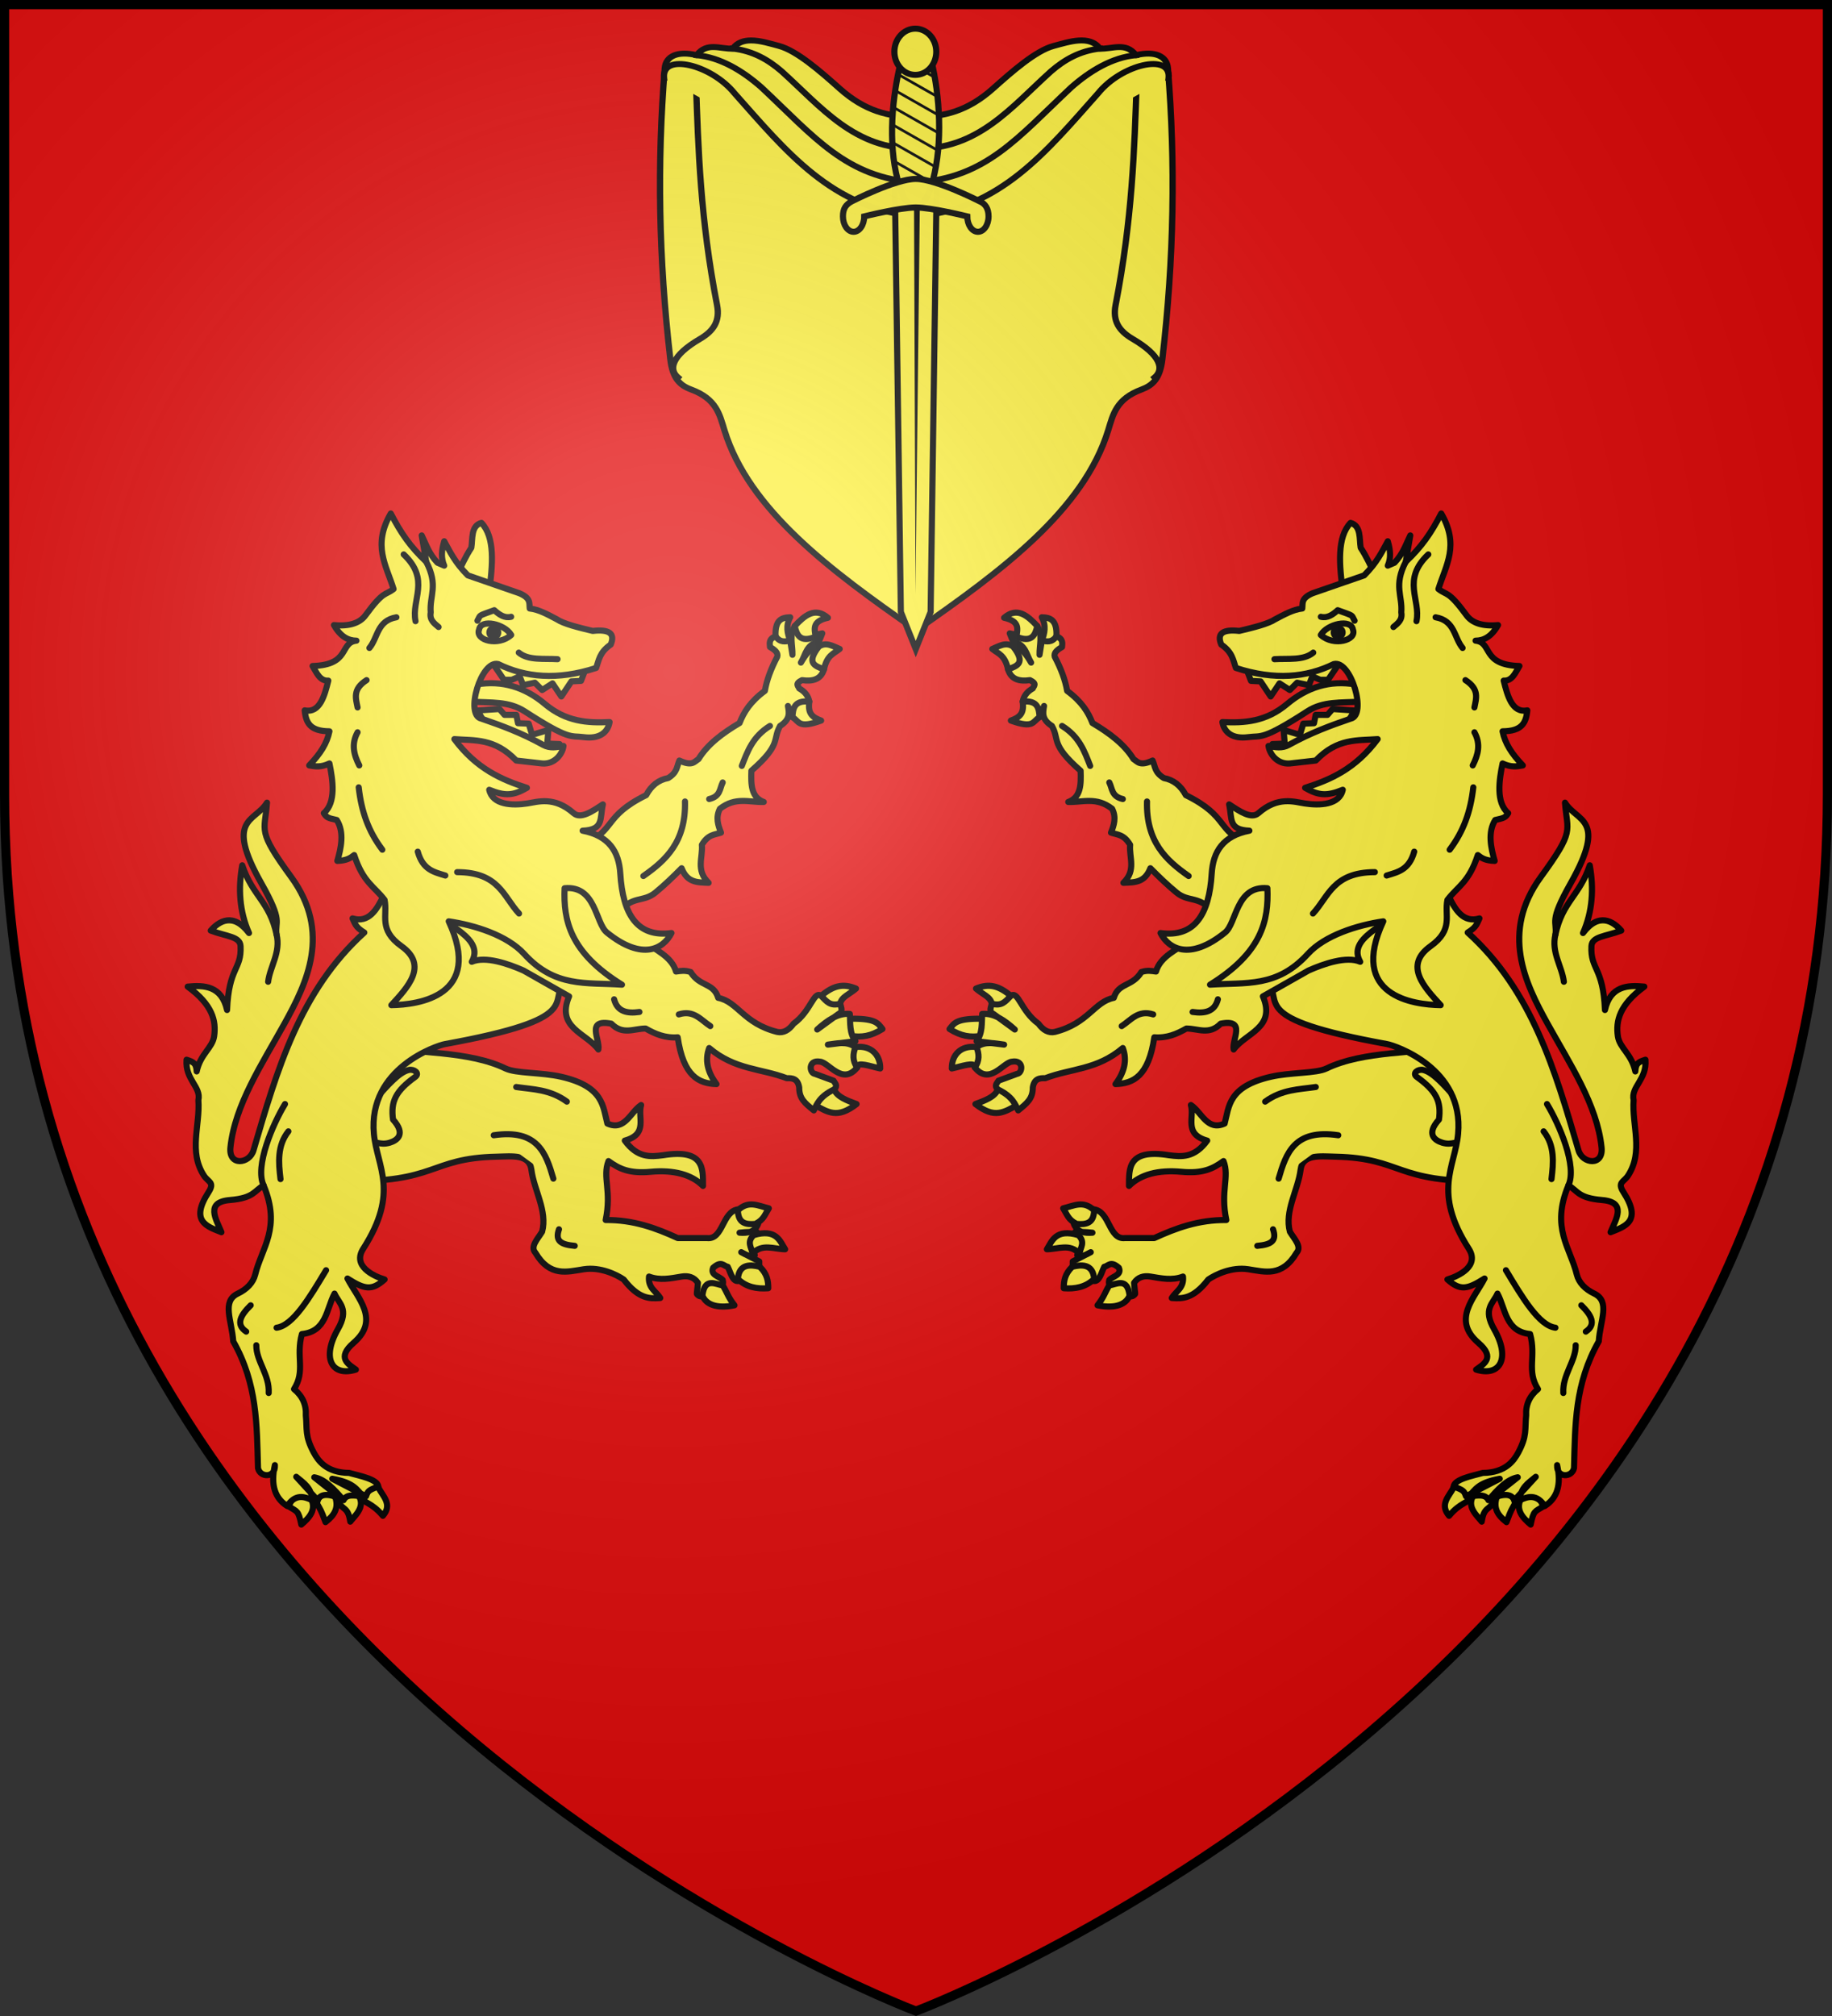
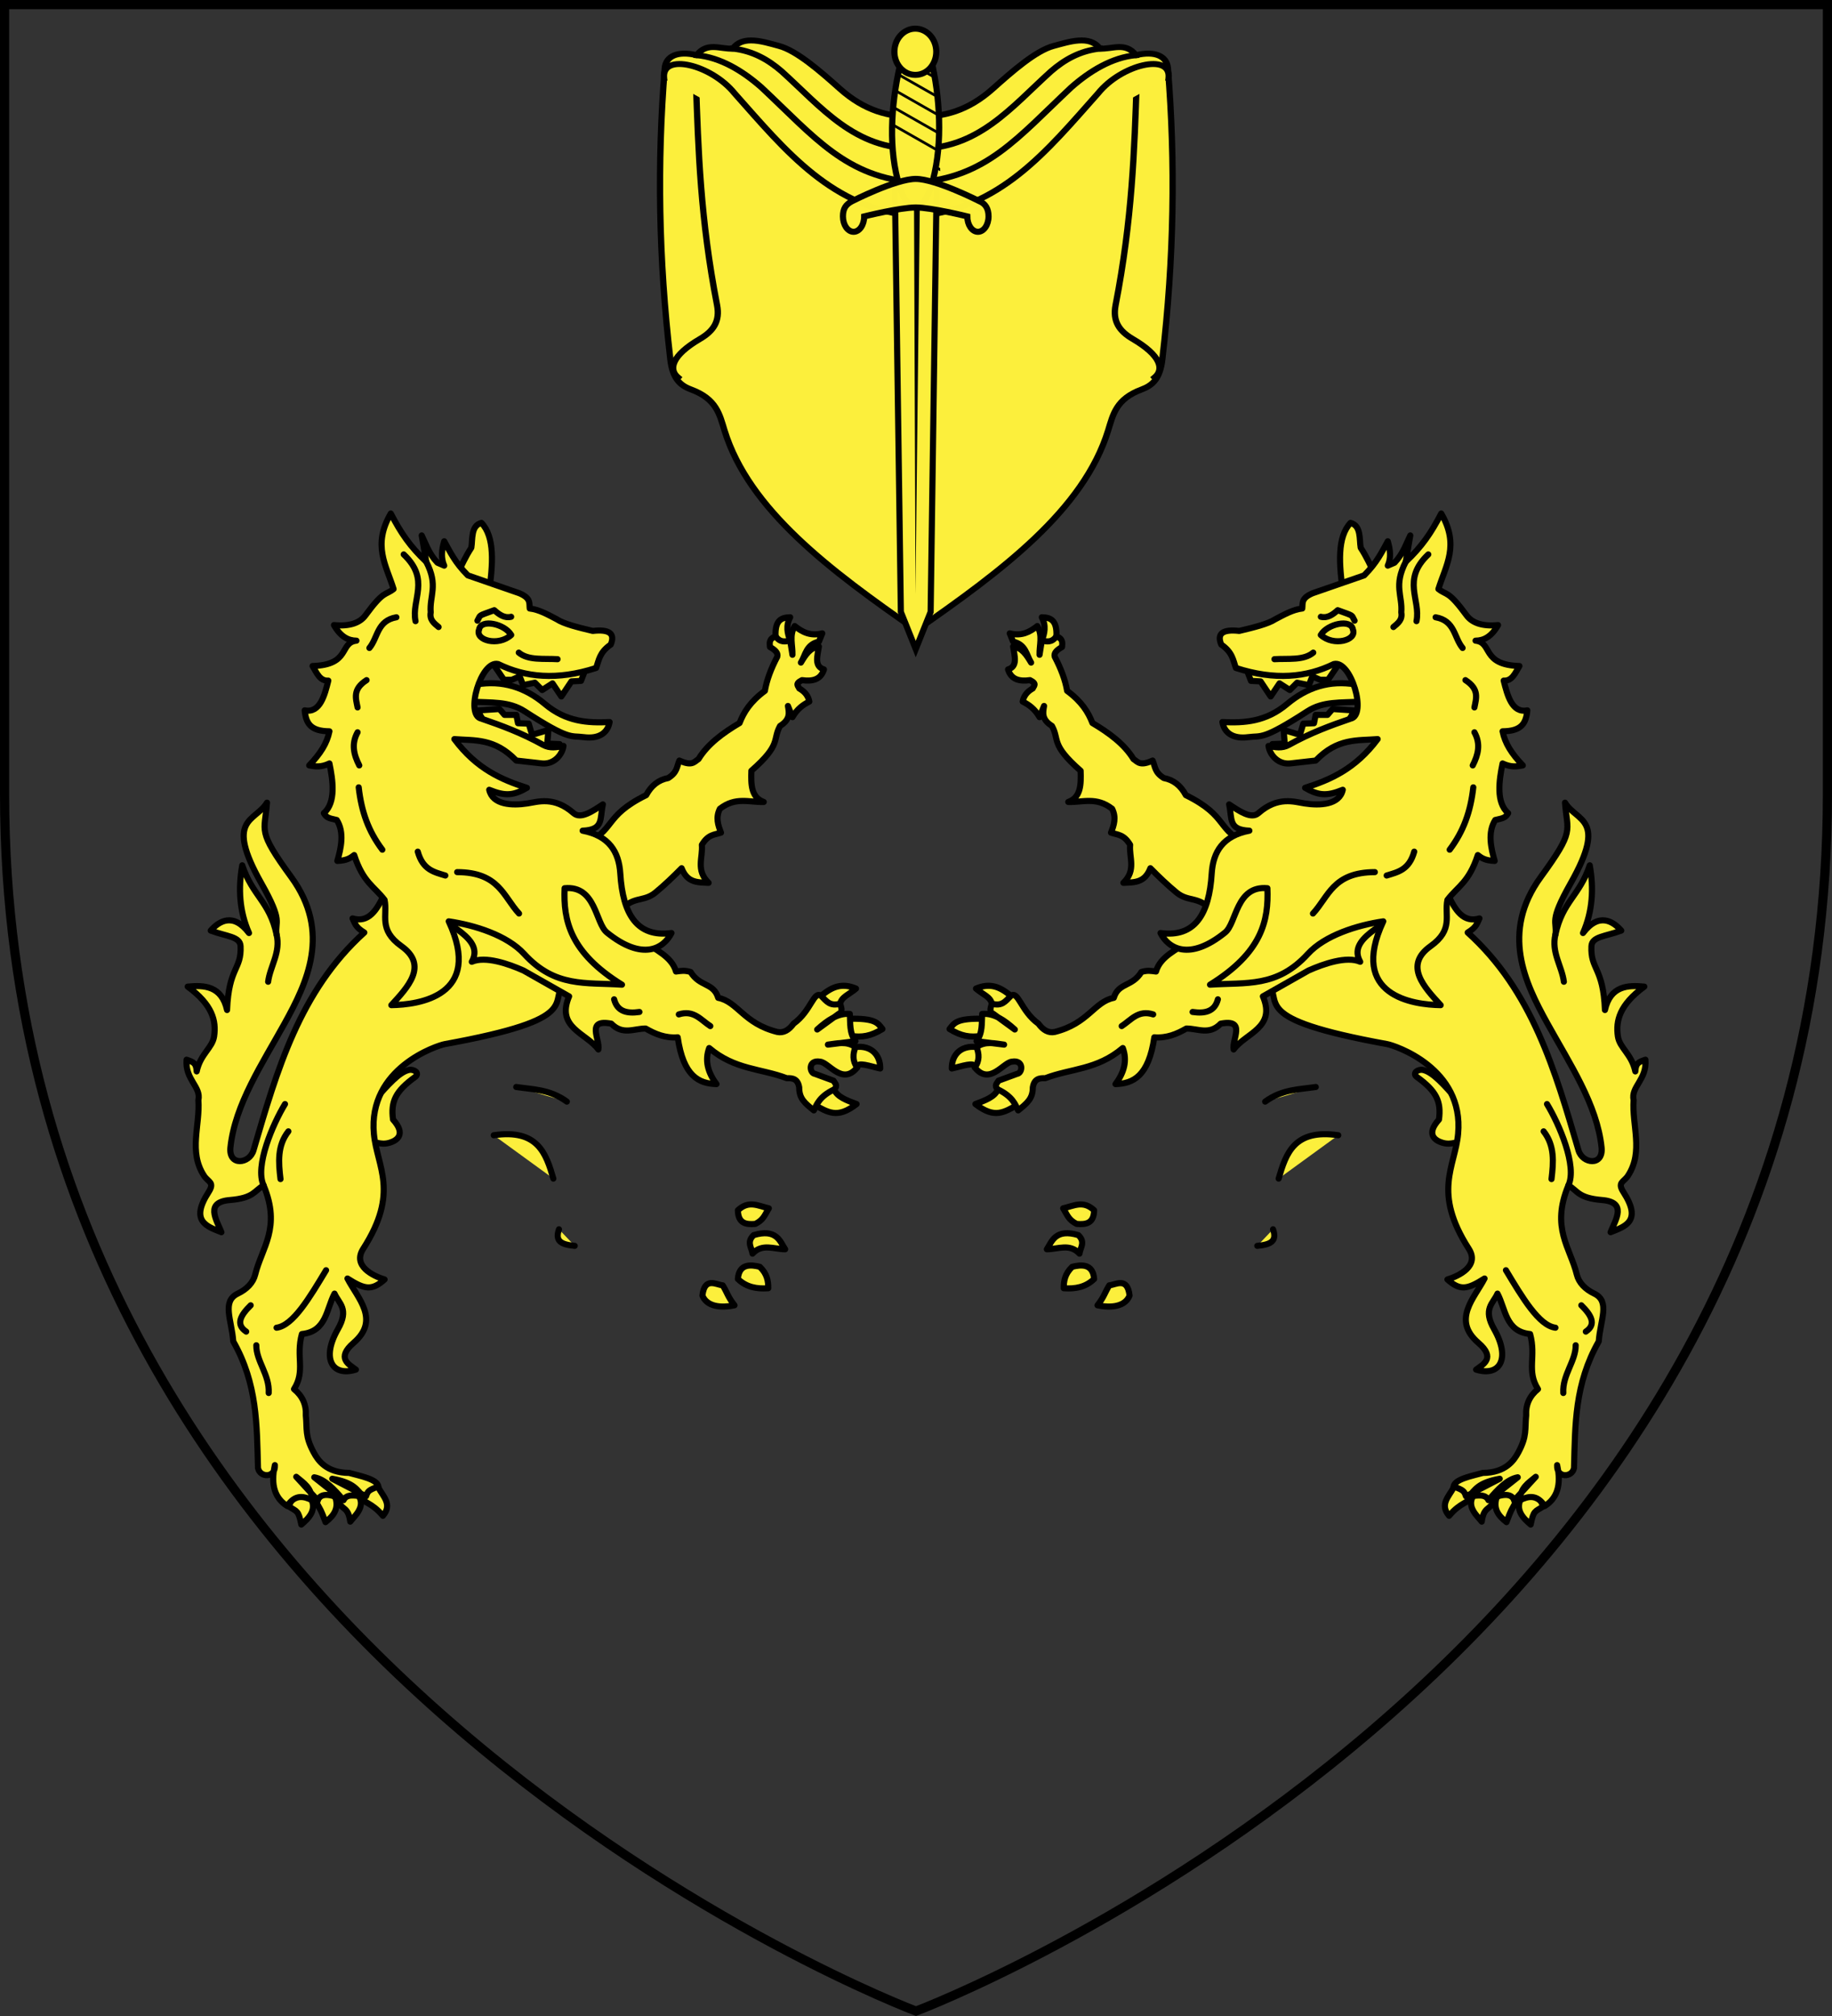
<svg xmlns="http://www.w3.org/2000/svg" xmlns:xlink="http://www.w3.org/1999/xlink" width="600" height="660" viewBox="-300 -300 600 660">
  <rect x="-300" y="-300" width="600" height="660" fill="#333333" stroke="none" />
  <radialGradient id="c" cx="-80" cy="-80" r="405" gradientTransform="matrix(1 0 0 1 0 -.05)" gradientUnits="userSpaceOnUse">
    <stop offset="0" stop-color="#fff" stop-opacity=".31" />
    <stop offset=".19" stop-color="#fff" stop-opacity=".25" />
    <stop offset=".6" stop-color="#6b6b6b" stop-opacity=".125" />
    <stop offset="1" stop-opacity=".125" />
  </radialGradient>
-   <path fill="#e20909" d="M-298.5-298.5h597v258.543C298.5 246.291 0 358.5 0 358.5S-298.5 246.291-298.5-39.957z" />
  <g fill="#fcef3c" stroke="#000" stroke-width="3.019">
    <g stroke-linecap="square" stroke-linejoin="round" stroke-width="2.809">
      <path d="M-476.812 355.844c-3.213.019-6.12.983-8.125 3.875-5.494.301-11.535-3.308-16.157 3.094-8.446-2.133-13.865.389-14.312 6.218-3.423 44.58-2.758 89.693 2.5 137.407 1.012 9.188 4.375 12.38 9.312 14.312 11.374 4.452 12.746 11.731 14.938 19.25 10.962 37.608 47.563 66.363 85.969 94.5 38.405-28.137 75.006-56.892 85.968-94.5 2.192-7.519 3.564-14.798 14.938-19.25 4.937-1.933 8.3-5.124 9.312-14.312 5.258-47.714 5.923-92.826 2.5-137.407-.447-5.83-5.866-8.351-14.312-6.219-4.622-6.4-10.663-2.792-16.156-3.093-4.583-6.61-13.938-3.18-20.72-1.281-8.023 2.245-18.58 12.056-27.25 20.218-11.03 10.386-22.05 13.59-34.28 13.188-12.23.402-23.25-2.802-34.282-13.188-8.669-8.162-19.257-17.973-27.281-20.219-3.815-1.067-8.432-2.618-12.562-2.593z" transform="matrix(.731 0 0 .693 294.472 -533.363)" />
      <path d="M-501.443 374.866c1.066 32.934 1.998 65.457 9.468 105.97 1.413 7.66-1.598 12.296-7.647 16.022-12.649 7.792-14.173 14.38-9.832 18.208M-402.689 406.912c-27.53.68-42.592-19.618-60.372-36.503-5.938-5.402-12.813-9.648-21.874-10.696M-402.689 422.912c-31.319-2.063-45.534-21.33-69.446-44.929-8.283-7.681-18.286-14.147-28.965-15.161" transform="matrix(.731 0 0 .693 294.472 -533.363)" />
      <path d="M-402.689 438.912c-37.663-3.257-58.482-30.88-81.415-58.055-10.449-13.668-32.73-19.295-31.627-7.317M-303.935 374.866c-1.065 32.934-1.998 65.457-9.468 105.97-1.413 7.66 1.598 12.296 7.647 16.022 12.649 7.792 14.174 14.38 9.832 18.208M-402.689 406.912c27.53.68 42.592-19.618 60.372-36.503 5.938-5.402 12.813-9.648 21.875-10.696M-402.689 422.912c31.319-2.063 45.534-21.33 69.446-44.929 8.283-7.681 18.286-14.147 28.965-15.161" transform="matrix(.731 0 0 .693 294.472 -533.363)" />
      <path d="M-402.689 438.912c37.663-3.257 58.483-30.88 81.416-58.055 10.448-13.668 32.73-19.295 31.626-7.317" transform="matrix(.731 0 0 .693 294.472 -533.363)" />
    </g>
    <path d="M289.646 408.97h20.708l-3 212.704L300 640.06l-7.354-18.387z" transform="matrix(.663 0 0 .662 -198.983 -511.224)" />
    <path fill="#000" fill-rule="evenodd" stroke="none" d="m-.666-239.335.496 133.881 1.494-133.88z" />
    <g stroke-width="6.777">
      <path d="M254.813 227.22c10.214-41.608 23.143-41.608 32.857 0s12.714 92.82 2 134.428-28.143 41.607-38.857 0-6.214-92.822 4-134.429z" transform="matrix(.298 0 0 .292 -80.751 -346.746)" />
-       <path fill="#000" stroke="none" d="M-3.36-286.418q-.176.412-.337.82l9.356 5.326q-.14-.584-.29-1.167zm-1.642 4.906q-.12.437-.234.875l12.238 6.976a97 97 0 0 0-.196-1.13zm-1.24 5.125c-.066.3-.135.601-.197.903l14.29 8.134q-.053-.539-.112-1.076zm-.99 5.28a95 95 0 0 0-.14.92l15.624 8.901a88 88 0 0 0-.037-1.03zm-.69 5.444c-.03.317-.065.631-.093.948l16.248 9.256q.018-.497.028-.994zm-.382 5.617q-.017.497-.028.994l16.155 9.202c.034-.318.062-.64.093-.958zm0 5.837c.012.343.02.687.037 1.03L7.03-244.47l.075-.32q.053-.295.102-.592zm.438 6.082q.083.55.168 1.104l13.487 7.687q.127-.436.243-.875z" />
+       <path fill="#000" stroke="none" d="M-3.36-286.418q-.176.412-.337.82l9.356 5.326q-.14-.584-.29-1.167zm-1.642 4.906q-.12.437-.234.875l12.238 6.976a97 97 0 0 0-.196-1.13zm-1.24 5.125c-.066.3-.135.601-.197.903l14.29 8.134q-.053-.539-.112-1.076zm-.99 5.28a95 95 0 0 0-.14.92l15.624 8.901a88 88 0 0 0-.037-1.03zm-.69 5.444c-.03.317-.065.631-.093.948l16.248 9.256q.018-.497.028-.994zm-.382 5.617q-.017.497-.028.994l16.155 9.202c.034-.318.062-.64.093-.958m0 5.837c.012.343.02.687.037 1.03L7.03-244.47l.075-.32q.053-.295.102-.592zm.438 6.082q.083.55.168 1.104l13.487 7.687q.127-.436.243-.875z" />
      <path d="M293.273 214.123c.005 14.314-10.308 25.92-23.031 25.92-12.724 0-23.037-11.606-23.032-25.92-.005-14.313 10.308-25.92 23.032-25.92s23.036 11.607 23.031 25.92z" transform="matrix(.298 0 0 .292 -80.751 -345.578)" />
    </g>
    <path d="M331.463 418.575c2.939 1.21 4.5 3.688 4.5 7.511 0 4.193-2.349 7.614-5.25 7.614s-5.25-3.42-5.25-7.614c0 0-17.73-4.41-25.463-4.41s-25.462 4.41-25.462 4.41c0 4.193-2.349 7.614-5.25 7.614s-5.25-3.42-5.25-7.614c0-3.823 1.372-5.884 4.5-7.51 0 0 21.558-11.026 31.463-11.026s31.462 11.025 31.462 11.025z" opacity=".99" transform="matrix(.663 0 0 .662 -198.983 -511.224)" />
  </g>
  <g id="a" fill="#fcef3c" stroke="#000" stroke-linecap="round" stroke-linejoin="round" stroke-width="1.609" transform="matrix(-1.243 0 0 1.243 61.49 -146.814)">
    <path d="M86.47 44.346c.196-4.446-1.715-4.94-3.854-5.006 1.221 2.265.727 4.233 0 6.16 1.364.79 2.858 3.49 3.854-1.154" />
    <path d="M128.419 117.625c-4.333-5.329-6.886-2.975-10.329-5.805-2.288-1.882-4.577-4.07-6.866-6.387-1.493 3.82-4.077 3.72-7.115 3.85 3.469-3.336 1.474-6.673 1.779-10.01-1.68-2.826-3.36-2.617-5.04-3.208.78-1.978 1.456-3.974.296-6.289-4.159-3.24-7.761-1.662-11.562-1.796 3.362-1.206 3.386-4.66 3.262-8.214-8.02-7.016-5.503-8.13-7.56-11.807-2.782-1.754-2.367-3.507-2.075-5.261l-1.186 2.951c-1.247-2.184-2.808-3.279-4.447-4.106.279-1.508 1.203-2.643 2.668-3.465.226-.66 1.246-1.204-.741-2.182-2.78.386-4.971-.142-5.781-2.824 2.66-.812 1.69-3.588 1.334-6.031 2.345.31 3.559 2.25 4.743 4.235-1.27-2.02-1.325-4.74-4.743-5.519l-.89-2.181c3.14.81 5.297-.367 7.264-1.925 1.488 2.523.508 5.047.593 7.571l.593-3.721c1.284.192 2.569.63 3.854-1.155 1.833.709 1.556 1.783 1.482 2.823-1.258.722-2.235 1.505-1.927 2.567 1.66 3.16 2.786 6.165 3.261 8.983 3.838 2.824 5.581 5.647 6.67 8.47 4.399 2.618 8.383 5.522 10.821 9.497 1.106.708 1.682 1.952 5.04.385.703 1.54.461 3.08 2.965 4.62 2.522.466 4.443 1.973 5.78 4.492 11.514 5.68 7.754 9.207 16.899 13.219z" />
-     <path d="M81.43 41.65c-2.634-2.798-5.334-5.105-8.746-2.181 4.356.96 3.457 3.059 3.261 5.005 4.059 1.633 4.926-.417 5.485-2.823M75.056 47.04c-1.927-1.258-3.558-.148-5.485.642 1.544 1.242 3.346 1.59 4.15 5.39 2.181-.908 4.886-1.484 1.335-6.031M82.023 65.65c-1.86 1.126-1.453 3.11-7.56.898 2.274-.855 3.571-1.785 3.113-5.005 4.005-.379 4.317 1.8 4.447 4.106M110.335 87.851c-.263 10.574 4.996 15.472 10.969 19.636M87.952 67.96c4.57 2.826 5.912 6.7 7.411 10.523M100.403 82.846c.813 1.617.572 3.688 3.558 4.364M192.75 152.276c-11.71 1.967-25.393 1.215-35.13 5.904-2.762 1.33-9.46.983-14.675 2.181-11.23 2.582-10.969 7.832-12.155 12.32-4.606 2.07-6.039-3.003-8.893-4.876 1.006 3.246-1.971 7.641 4.298 9.368-3.36 4.584-6.72 4.291-10.08 3.85-11.015-1.778-10.495 3.683-10.524 8.086 2.978-2.992 7.662-4.281 13.786-3.722 5.61.512 8.266-.75 11.117-2.823 1.648 4.267-.89 7.742.741 15.528-7.285-.08-13.252 2.122-18.973 4.749h-7.708c-4.348.513-3.944-7.1-8.301-7.572-1.83 2.819-2.97 3.39-5.188 3.85.91 2.226 2.809 2.453 4.891 2.31-1.976-.235-3.406-.234-4.595-.128 1.068 2.01 1.496 4.02.593 6.031.944.582 2.224 0 3.558-.77l-4.744 2.439v1.54c1.828.744 3.657.331 5.485 3.593 1.53.296 2.016-2.12 2.816-3.722 1.135-.216 1.647-1.692 3.854.257.819 1.931-1.586 2.188-2.52 3.209-.165.598-.173 1.197.445 1.796-.21-.453 3.713.948 4.892 2.31.556.644 1.56-.379 1.482-.513l-.297-2.823c.993-1.51 2.539-1.964 4.299-1.669 2.886.484 5.732 1.095 8.597 0 .309 3.005-1.87 3.856-2.964 5.647 2.814.209 5.66.273 9.635-4.877 1.876-1.27 6.094-3.368 10.524-2.695 4.412.67 8.914 2.124 12.748-4.363 1.429-1.59-.62-3.61-1.779-5.519-1.464-5.433 2.146-10.959 2.816-16.298.526-4.186 5.045-3.557 9.19-3.466 17.889.388 15.565 6.973 40.467 6.417z" />
    <path d="M96.401 195.525c-2.866-2.69-5.287-1.18-8.153-.513 1.086 1.726 1.36 3.022 3.558 4.107 2.409.195 4.526-.075 4.595-3.594M92.25 202.07c-6.023-1.777-6.95 1.61-8.3 3.722 2.915-.006 6.039-1.625 8.597 1.155.188-1.584 1.654-2.984-.296-4.876M90.62 210.412c-1.945 1.883-2.232 3.765-2.223 5.647 3.012.23 5.78-.28 8.004-2.438-.292-4.16-3.52-3.775-5.78-3.209M100.403 215.29c-1.186 1.876-1.334 3.018-3.113 5.261 4.823.98 7.581-.303 8.45-2.567-.557-5.017-3.688-2.827-5.337-2.695M191.12 268.549c-1.22 2.353-3.768 4.449-1.186 7.443 3.076-3.642 4.853-3.13 6.226-5.262-.922-2.369-2.538-3.234-5.04-2.181M196.456 270.474c-2.177 3.173 1.046 5.625 2.075 7.058.63-4.232 2.043-2.69 3.41-5.775-1.54-.99-2.48-3.146-5.485-1.283M202.385 271.372c-.709 2.517.183 4.367 2.668 6.289 1.366-3.653 1.22-2.966 2.224-4.877-.292-3.34-3.905-3.28-4.892-1.412M208.907 271.372c-1.59 3.088.482 5.187 2.52 6.93.77-3.813 1.127-3.349 3.261-4.748-1.269-4.233-3.997-3.01-5.78-2.182M191.875 166.186c-3.18-3.533-6.196-7.053-8.805-7.622-1.33-.29-2.915.837-1.677 1.815 5.213 3.75 6.512 6.503 5.87 11.252-3.491 3.867-1.051 5.502.838 6.08 2.721.834 3.67-.664 6.184.182z" />
    <path d="m181.633 102.482 8.005 9.882c1.881 4.14 4.077 7.554 8.3 6.288-.627 1.17-.634 2.232-3.112 3.722 17.056 15.406 23.029 36.347 29.2 57.366 1.052 3.581 6.6 4.246 6.078-.77-1.168-11.248-8.383-22.048-14.23-32.597-5.976-10.782-12.392-24.075-1.779-38.63 9.077-12.446 6.959-11.767 6.374-19.577 3.116 5.146 11.25 3.943 1.483 21.246-5.875 10.406-3.489 9.86-4.003 13.475 1.87-8.715 6.322-10.103 9.042-18.223 1.097 6.068.753 12.107-1.778 17.838 4.195-5.558 7.987-3.052 10.08-.641-4.151 1.558-7.737 1.522-7.857 4.106-.291 6.26 3.106 5.435 3.558 16.812 1.412-6.366 5.994-6.602 10.376-6.16-6.53 4.768-7.567 9.01-6.967 13.09.453 3.088 3.61 4.62 4.595 9.24.097-2.258 1.004-2.517 2.668-3.08.418 5.282-3.902 7.103-3.113 10.653-.494 6.63 2.664 13.525-1.482 19.892-1.134 1.741-2.904 1.7-1.186 4.363 4.947 7.669.391 9.008-3.41 10.524 1.418-3.447 4.362-7.924-2.223-8.47-6.365-.53-6.347-2.403-8.893-3.85-4.659 11.204.467 16.338 2.223 23.485.522 2.126 2.215 3.88 4.595 5.005 4.277 2.059 1.588 6.973 1.186 12.577-6.38 11.227-6.209 21.965-6.522 33.367-.494 2.567-4.645 2.695-4.447-.77 1.207 5.4-.123 8.802-3.261 10.78-2.061-3.172-4.412-2.6-6.522-1.54.018-3.235 2.238-4.564 4.15-6.16l-5.632 6.16c-1.002-2.166-3.531-1.356-6.078-.513l6.967-5.518c-2.817.511-5.28 3.162-7.708 6.031-.862-1.844-3.218-1.101-5.188-1.026 1.7-1.7 2.337-3.568 8.153-4.62l-8.894 4.62c-.471-1.287-.523-1.607-3.261-2.567.281-1.987 4.974-2.82 7.708-3.593 5.983-.041 8.19-3.256 9.338-5.39 2.365-4.393 1.701-6.075 2.075-9.754-.151-2.825.894-5.132 3.113-6.93-3.074-4.834-.433-8.513-2.075-14.502-6.502-.665-6.416-6.558-8.597-10.652-1.168 2.65-3.94 4.018-.89 9.368 4.488 7.874 1.392 12.587-4.743 10.652 1.876-1.375 5.239-3.052.593-7.058-7.041-6.071-1.03-11.772 1.63-16.94-4.511 2.869-6.402 3.279-9.783.256 3.069-.929 8.522-3.578 5.633-8.085-9.625-15.014-3.632-21.522-2.816-30.287 1.601-17.331-16.72-23.258-18.677-23.614-37.207-6.771-27.114-11.014-31.573-16.812zM74.463 139.058c-3.082-2.628-5.713-3.397-9.19-1.925 1.64 1.441 3.918 2.232 4.15 3.978 3.36 1.393 4.417-.062 5.04-2.053M67.496 145.09c-7.446-.203-7.944 1.133-9.19 2.694 3.063 1.874 5.386 2.277 8.45 1.797 2.464-.857 1.779-2.623.74-4.492M65.421 152.533c-4.273-.523-6.576 2.219-6.522 5.647 2.494-.525 6.213-1.959 6.077-.257 3.309-1.797 2.645-3.593.445-5.39M71.054 163.698c-.848 1.992-3.31 2.867-5.93 3.85 5.113 3.954 7.476 2.18 11.266.129-.188-2.299.537-3.321-5.336-3.979" />
    <path d="M178.965 115.444c-5.968 5.134-15.89 8.518-12.451 14.63-3.598-1.573-9.653.539-13.637 2.31l-12.007 6.802c3.53 8.276-4.566 9.665-7.708 13.989-.513-2.658 3.444-8.11-3.41-6.802-3.013 3.103-6.027 1.265-9.041 1.283-2.51 1.434-5.157 2.57-8.45 2.31-1.504 10.29-5.592 12.194-10.227 12.32 2.378-3.165 3.105-6.33 1.927-9.496-6.819 5.79-13.637 5.338-20.456 7.956-1.526-.074-2.905.15-3.261 2.439.018 2.917-1.506 4.14-3.854 6.032-.768-1.583-1.487-3.68-5.336-5.519-1.106-1.02-.224-1.61.148-2.31l4.892-1.797c1.492-.152 1.884-3.775-1.334-3.208-2.29.16-5.897 6.37-9.784 1.54 1.277-1.797 1.135-3.593.445-5.39 2.421-1.662 4.842-.932 7.263-.642l-7.263-.898c1.633-2.15 1.339-4.716 1.482-7.187 3.102-.263 5.888 1.656 8.598 4.107l-5.633-4.107c-1.312-.647-.606-1.73-.445-2.695 2.667.71 3.5-.488 5.04-2.053 1.968-1.484 2.619 3.978 7.263 7.315 1.243 1.716 2.661 2.518 4.299 2.181 8.894-2.232 10.376-7.95 15.564-8.983 1.235-4.062 4.842-2.846 7.263-6.802 1.555-.51 2.68-.278 3.854-.128 1.143-3.974 5.412-5.693 8.746-8.085l20.01-19.25zM165.328 57.05c-6.871-1.207-12.901.775-18.084 5.134-5.546 4.665-11.22 5.049-17.047 4.749.492 2.868 2.828 4.507 6.819 3.978 3.522-.467 3.606.93 15.564-6.802 4.212-2.723 8.768-2.208 14.23-2.566zM161.069 51.346l-3.032 4.456h-2.075l-2.076-.898-.889 2.31-3.113-.642-1.921 1.928-2.717-1.755-2.329 3.456-2.662-3.979-2.526-.128-1.63-4.235 21.853-2.154z" />
    <path d="m165.004 63.888-5.781-.385-1.334 1.54h-3.113l-.44 2.2-2.821.11-.89 2.951-4.298-1.283.296 3.593-3.261.129 1.482 2.438 17.64-6.93zM170.34 27.954c-1.23-2.412-2.165-4.587-3.706-6.93-.388-2.279.172-5.784-2.668-6.546-3.534 3.7-3.081 10.85-1.927 18.609zM103.664 147.014c2.473-1.599 4.361-4.338 8.301-3.08M122.341 143.293c3.214.46 5.815-.053 6.67-3.337M141.463 166.907c4.447-3.24 8.894-3.198 13.34-3.85M160.733 175.762c-11.609-1.709-13.77 4.761-15.713 11.422M217.95 122.887c-1.142 4.707 1.704 8.35 2.223 12.449M139.388 204.894c3.67-.334 5.223-1.292 4.15-4.363M164.883 48.324c9.007-.642 6.741 5.548 8.597 9.24" />
    <path d="M113.892 122.502c9.081 1.233 12.83-4.965 13.49-15.657.357-5.798 3.006-9.97 9.93-11.293-5.627-.253-4.49-3.084-5.336-6.93 2.698 1.774 5.826 3.968 7.708 2.31 5.11-4.503 9.404-2.99 12.155-2.567 4.052.623 9.209.406 10.08-3.594-4.275 1.749-6.447 1.5-9.932-.513 6.665-2.137 13.237-4.96 19.122-12.834-5.336.427-10.593-.32-16.305 5.647l-6.819.77c-3.38.28-5.397-2.579-5.633-4.62 1.779.372 3.558.71 5.337-.256 5.68-3.163 11.013-5.116 16.305-6.93 4.398-.88.073-15.558-4.447-14.374-7.137 3.503-15.497 4.36-25.792 1.026-.745-2.053-.87-4.106-3.854-6.16-1.228-2.935.438-4.08 4.743-3.593 3.818-.913 7.602-1.832 9.487-3.08 2.372-1.248 4.743-2.57 7.115-2.824.182-1.343-.419-2.685 2.74-4.028l13.565-4.698c3.465-3.476 4.643-6.16 6.226-8.984.685 2.287.89 4.47 0 6.417l1.779-.77c2.276-2.396 2.965-4.791 4.15-7.187l-1.186 6.93c4.245-4.011 6.645-7.514 9.339-12.705 4.849 8.372 1.246 13.535-.741 19.892 2.245 1.758 2.555.299 7.411 6.93 1.41 1.927 4.06 2.987 8.301 2.567-1.756 3.088-3.78 4.089-5.93 4.107 4.568.509 1.475 6.38 11.563 6.673-1.084 1.802-1.936 4.006-4.15 3.85.969 3.836 2.175 8.66 6.225 7.829-.325 3.402-1.519 5.492-6.522 5.518.65 3.166 2.315 5.818 5.336 8.984-1.521.274-3.026.578-5.336-.514-.894 4.364-1.804 10.267 1.482 13.09-.732 1.18-1.124 1.29-3.41 1.797-2.08 3.251-1.1 7.53-.147 10.78-2.494-.075-3.502-.794-4.447-1.54-2.352 7.224-5.3 8.248-8.005 11.807-.853 4.069 1.71 7.804-4.447 12.192-7.166 5.109-1.584 10.877 2.669 15.529-7.192-.105-24.31-2.395-15.12-22.074-6.822 1-15.383 3.665-19.89 8.592-8.164 8.925-16.177 7.442-25.765 8.092 13.711-8.47 15.473-16.94 15.12-25.41-8.279-.768-8.08 9.19-11.149 11.67-9.424 7.615-14.954 4.2-17.015.136" />
    <path d="M154.062 117.369c4.144-4.46 5.237-10.867 16.306-10.909M173.48 107.359c2.878-.91 5.912-1.414 7.264-6.289M178.52 24.71c-3.287 6.327-.823 8.92-1.186 13.347.368 1.971-.91 2.873-2.075 3.85M184.45 22.785c-7.101 6.716-1.948 11.893-3.113 17.582M186.376 39.34c5.14.899 4.82 5.341 7.115 8.086M194.233 55.896c3.727 2.395 2.844 4.791 2.371 7.187M196.604 69.628c1.72 3.11.973 5.955-.444 8.727M196.308 84.13c-.718 6.415-2.571 11.583-6.226 16.427M156.138 39.212c1.71.437 3.13-.546 4.446-1.738 4.548 1.668 3.478 1.096 4.447 2.765M156.123 44c1.71-2.94 8.012-4.326 8.471-1.414 1.108 2.821-5.074 4.511-8.47 1.414M143.909 50.377c3.615-.22 7.706.383 10.228-1.732M214.837 174.735c2.955 3.757 2.61 8.149 2.075 12.577M215.726 167.548c3.194 5.244 8.023 16.386 5.633 21.432M224.768 220.551c2.64 2.588 4.04 5.022 1.186 6.93M223.286 231.075c.049 4.17-3.536 7.795-3.261 12.576M217.95 226.454c-4.349-.558-8.697-7.918-13.045-15.143" />
-     <circle cx="160.705" cy="43.344" r="1.171" fill="#000" fill-rule="evenodd" />
  </g>
  <use xlink:href="#a" width="100%" height="100%" transform="matrix(-1 0 0 1 0 0)" />
-   <path fill="url(#c)" d="M-298.5-298.5h597V-40C298.5 246.2 0 358.39 0 358.39S-298.5 246.2-298.5-40z" transform="matrix(1 0 0 1 0 .05)" />
  <path fill="none" stroke="#000" stroke-width="3" d="M-298.5-298.5h597v258.503C298.5 246.206 0 358.398 0 358.398S-298.5 246.206-298.5-39.997z" />
</svg>